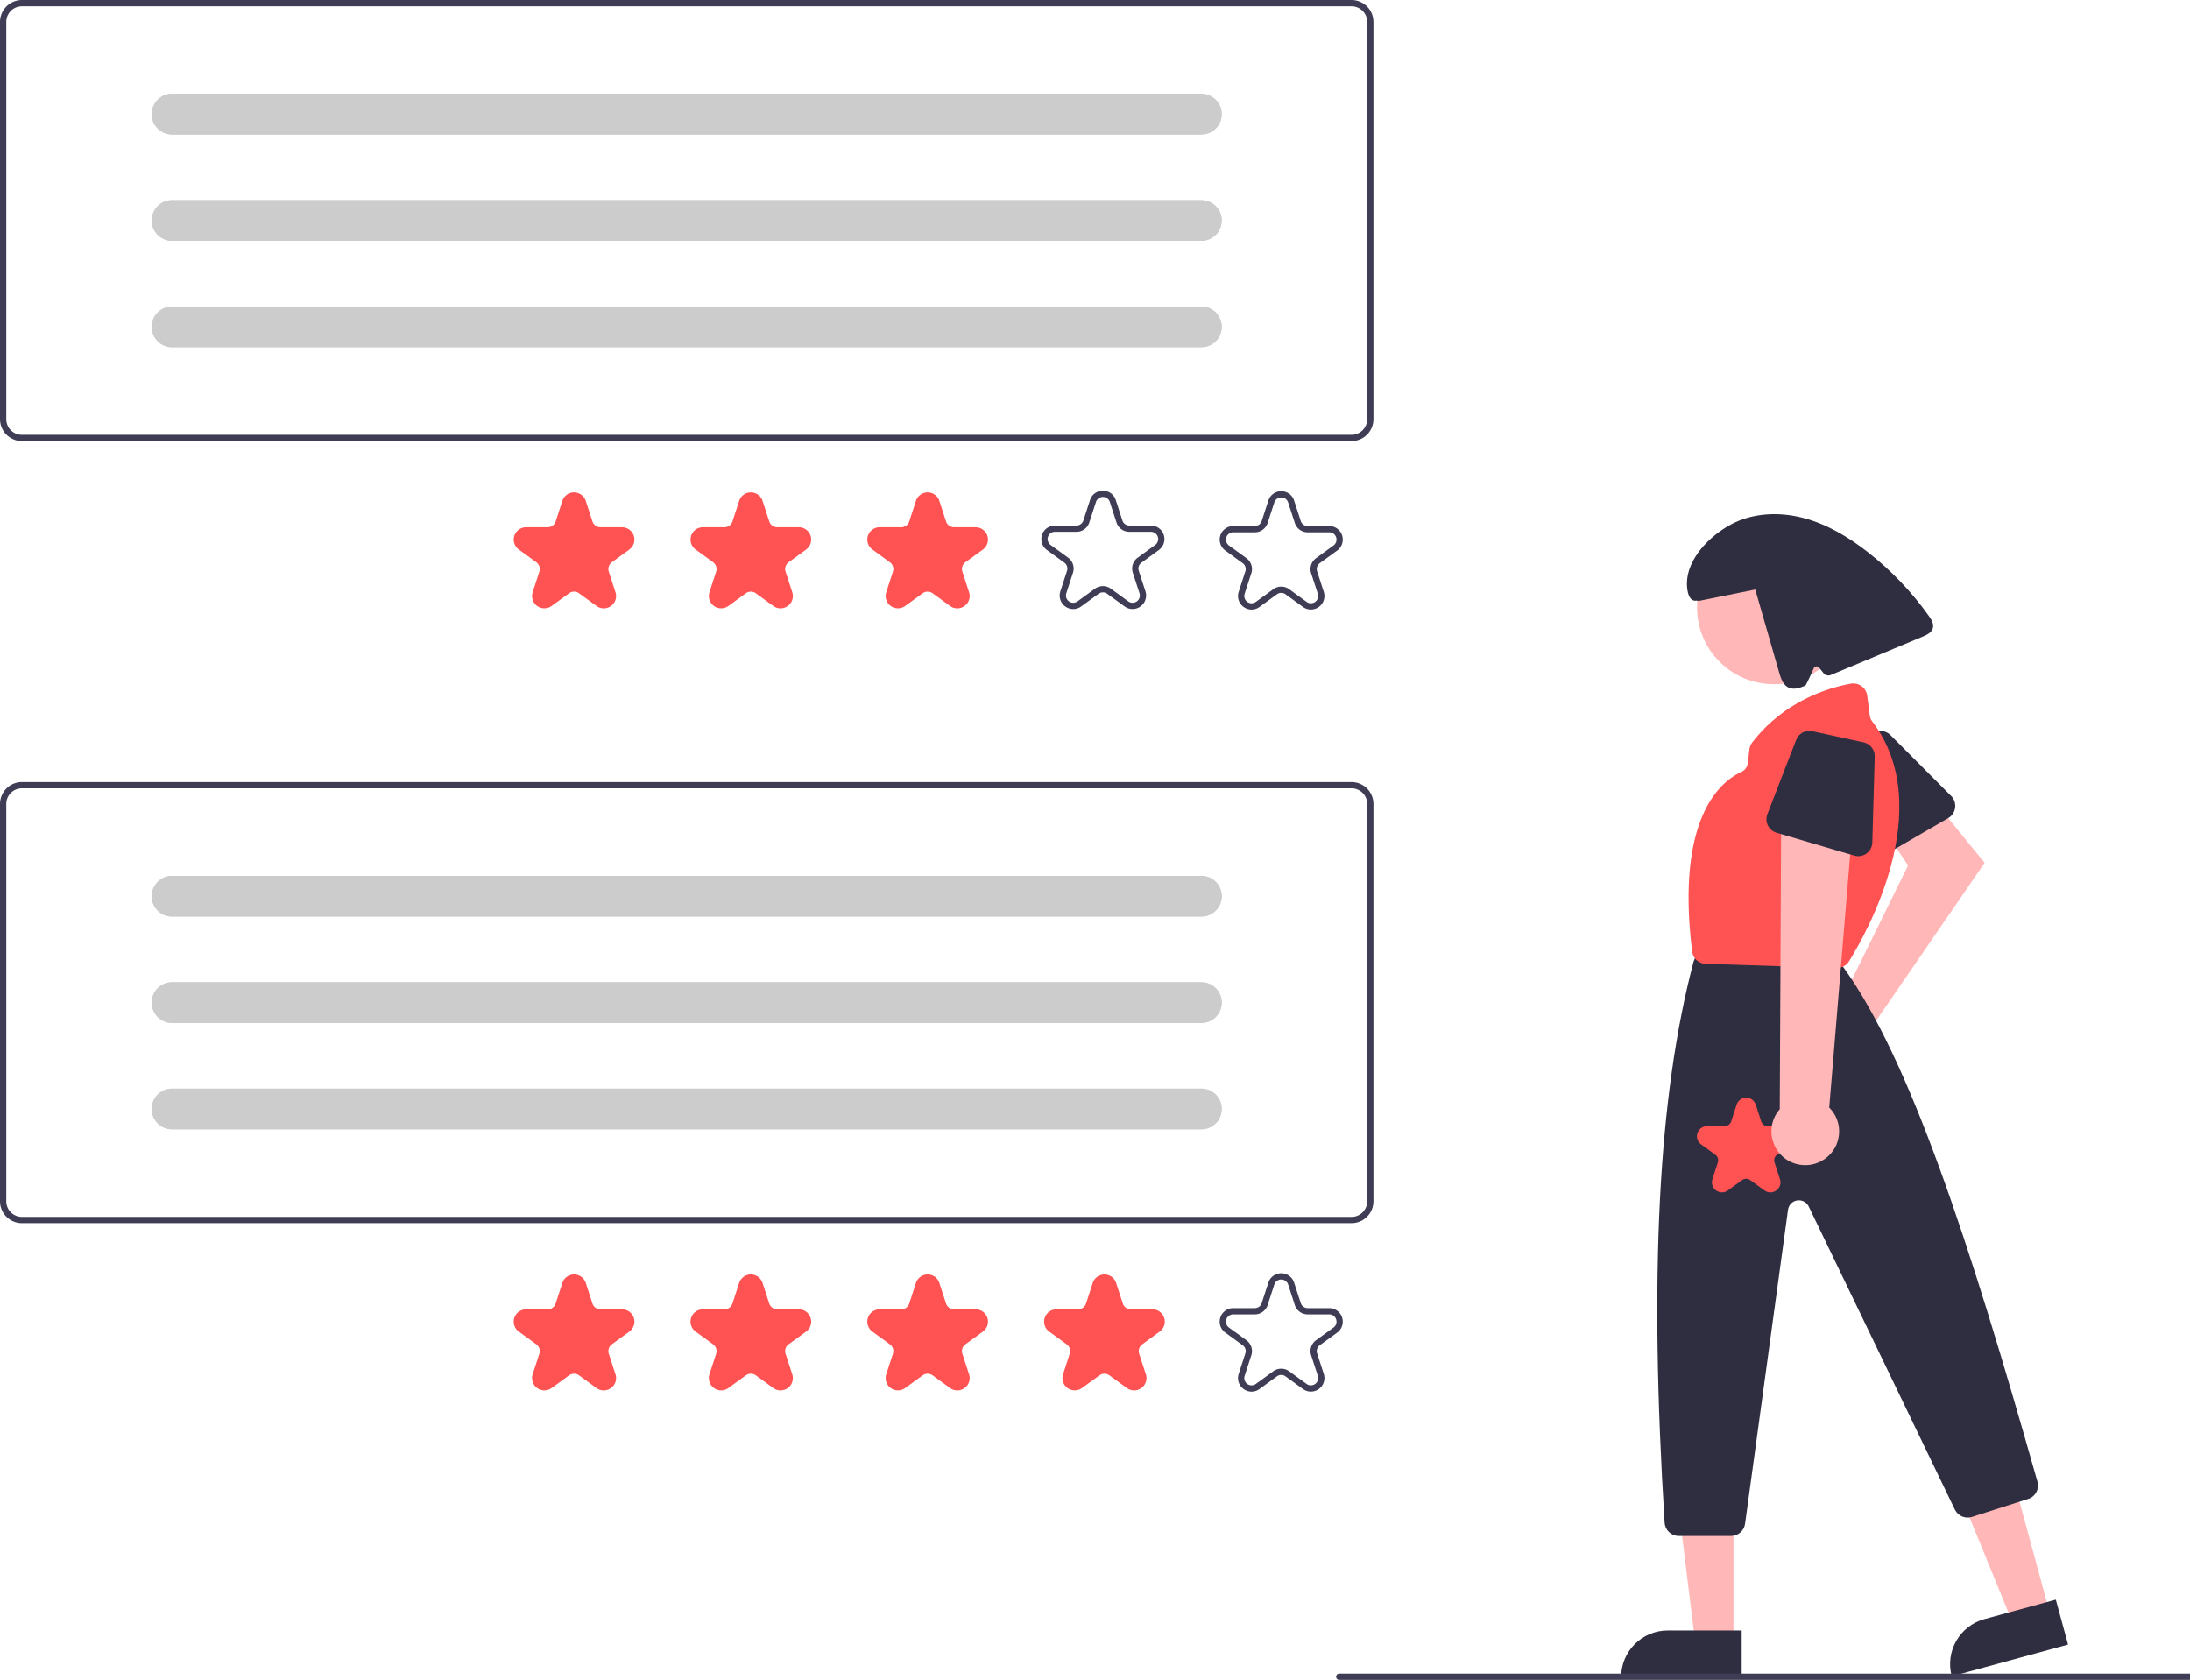
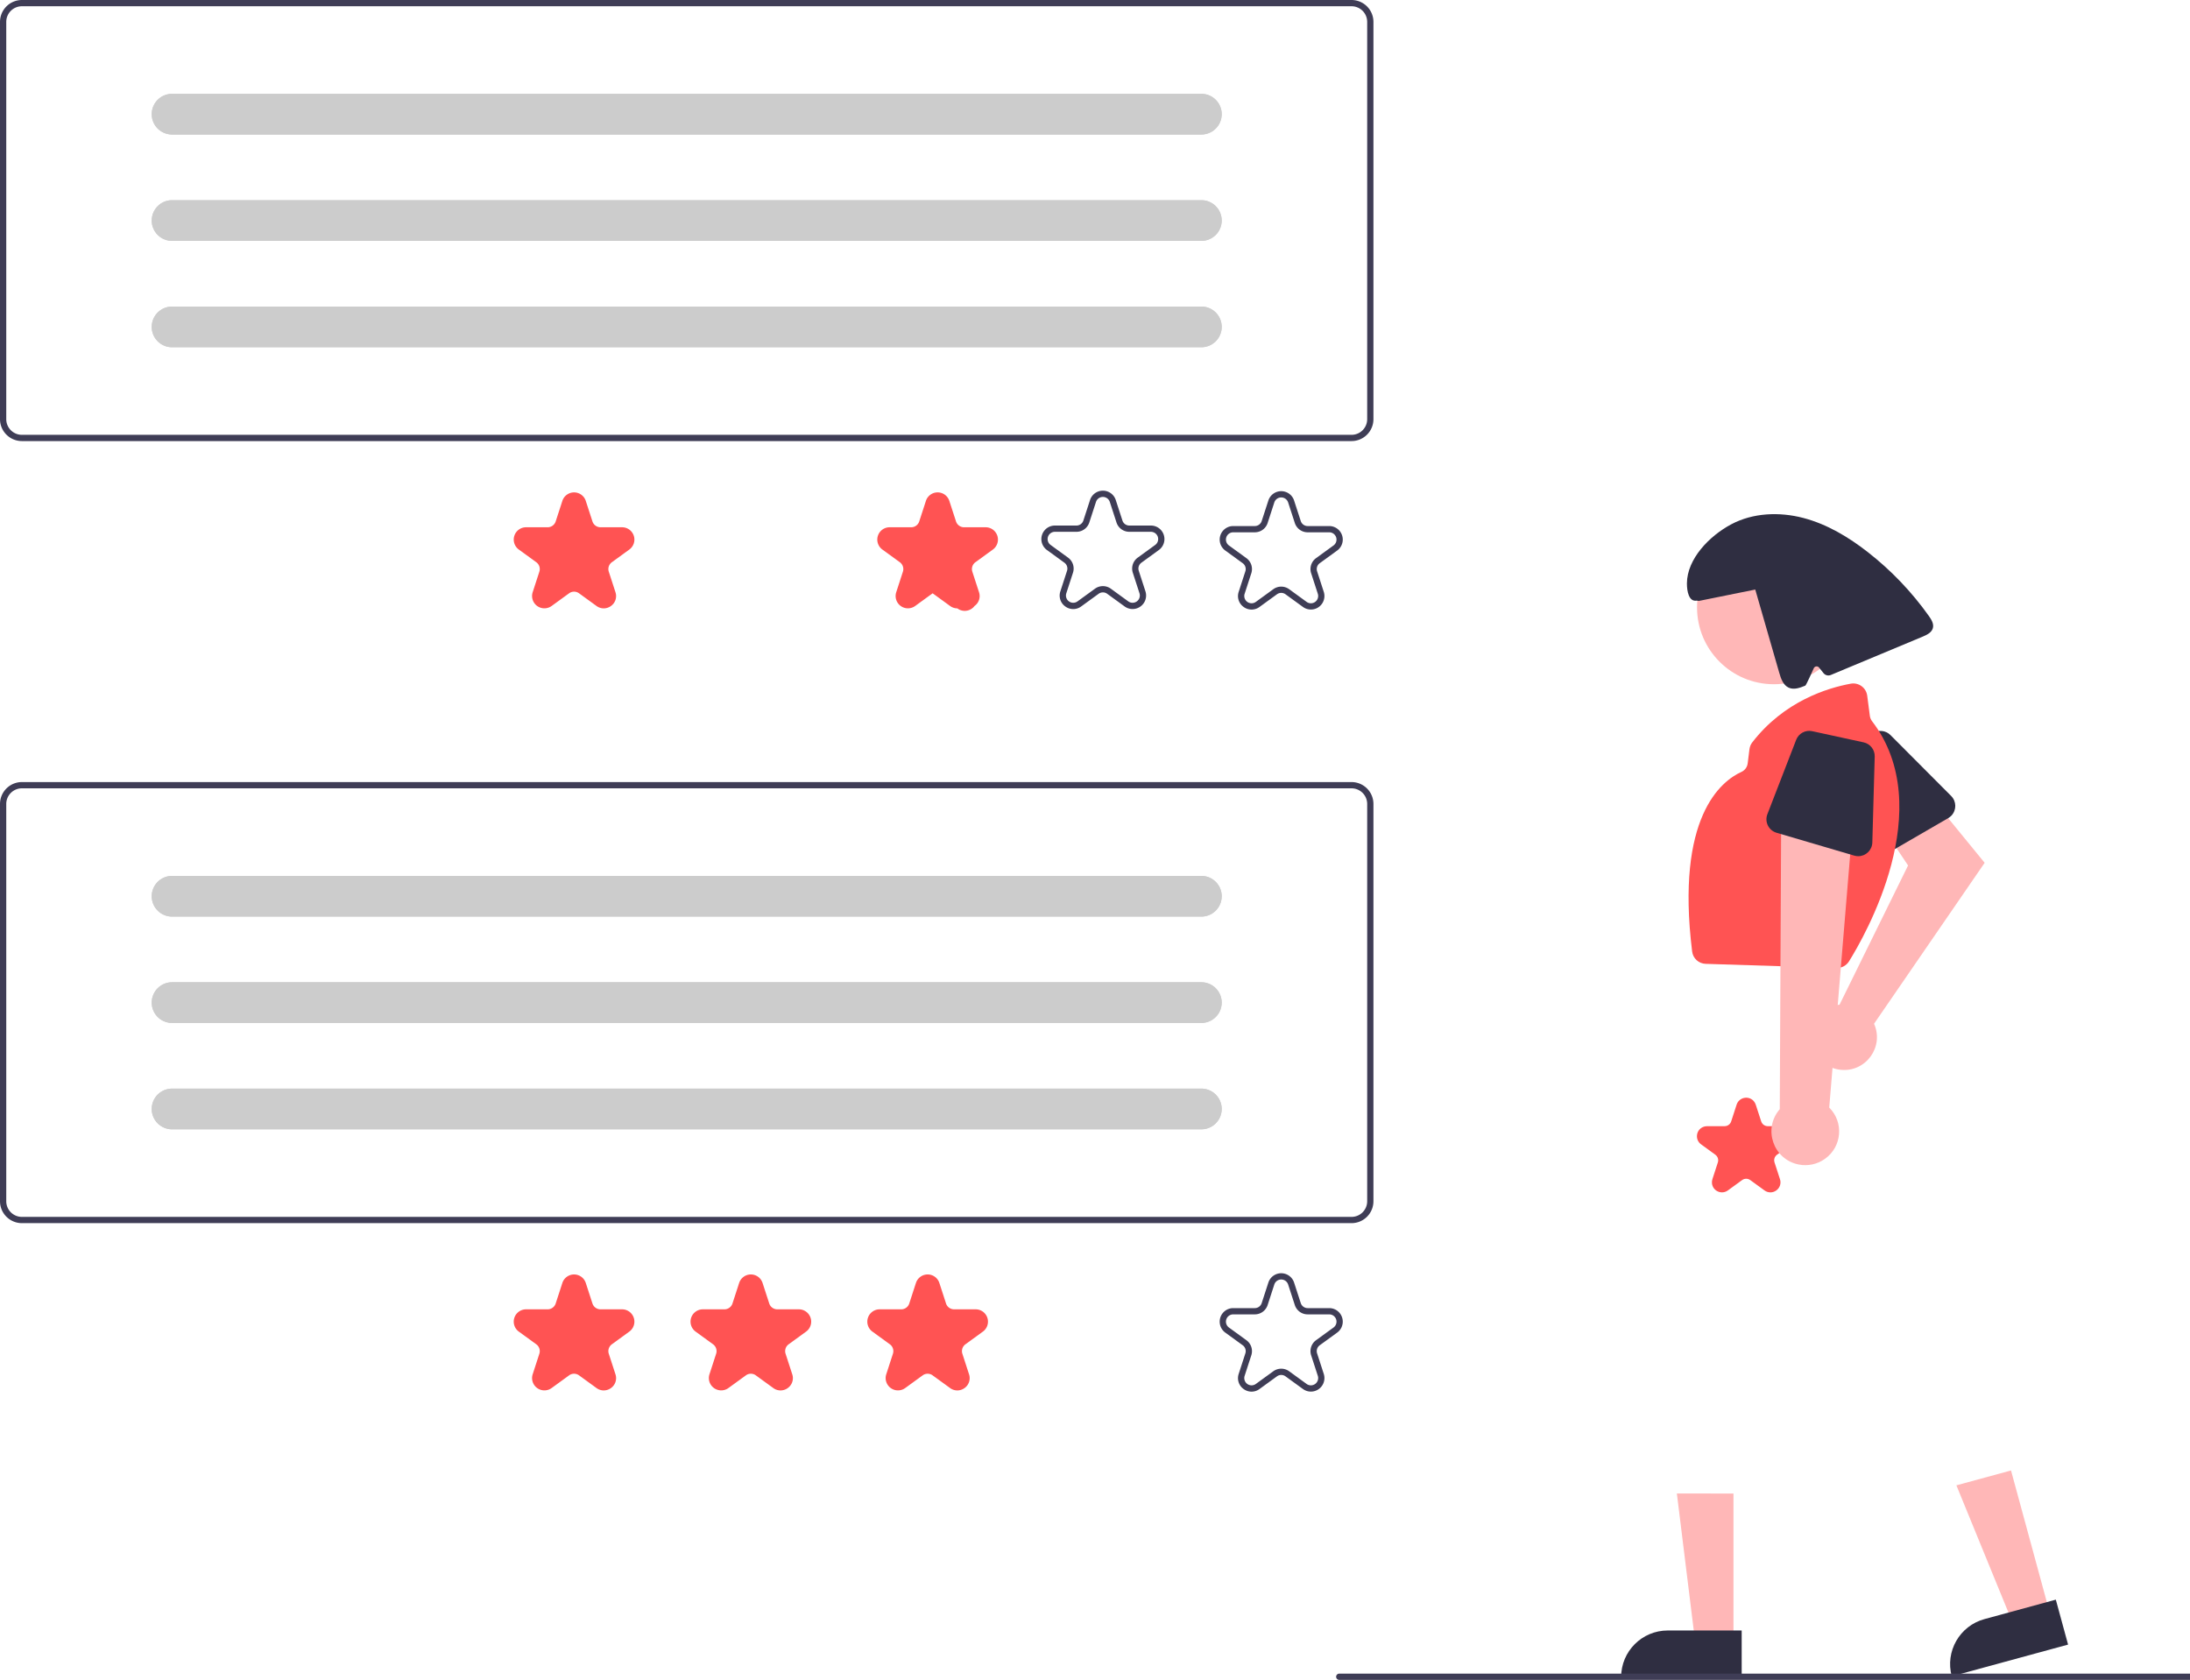
<svg xmlns="http://www.w3.org/2000/svg" data-name="Layer 1" width="700px" height="537" viewBox="0 0 700 537">
  <path d="M 586.364 321.503 C 586.894 321.345 587.436 321.229 587.985 321.157 L 609.884 276.66 L 603.198 266.637 L 617.005 254.57 L 634.363 275.811 L 599.012 327.259 C 602.309 334.635 596.385 342.814 588.348 341.981 C 580.311 341.149 576.19 331.928 580.93 325.385 C 582.27 323.534 584.178 322.171 586.364 321.503 L 586.364 321.503 Z" style="fill: rgb(255, 183, 183);" />
  <path d="M 623.747 260.718 C 623.448 261.032 623.106 261.302 622.731 261.519 L 600.325 274.508 C 598.047 275.829 595.127 274.92 594.001 272.54 L 583.103 249.517 C 582.145 247.515 582.799 245.112 584.641 243.872 L 598.53 234.424 C 600.319 233.208 602.72 233.436 604.248 234.968 L 623.661 254.449 C 625.378 256.173 625.416 258.948 623.747 260.718 L 623.747 260.718 Z" style="fill: rgb(47, 46, 65);" />
  <polygon points="655.207 515.689 643.377 518.908 625.332 474.811 642.792 470.06 655.207 515.689" style="fill: rgb(255, 183, 183);" />
  <path d="M 635.808 516.416 L 659.452 516.416 C 659.452 516.416 659.452 516.416 659.452 516.416 L 659.452 531.303 C 659.452 531.303 659.452 531.303 659.452 531.303 L 620.921 531.303 C 620.921 531.303 620.921 531.303 620.921 531.303 C 620.921 523.082 627.586 516.416 635.808 516.416 Z" fill="#2f2e41" transform="matrix(0.965, -0.263, 0.263, 0.965, -115.076, 186.449)" />
  <polygon points="554.076 524.716 541.817 524.715 535.984 477.427 554.078 477.428 554.076 524.716" style="fill: rgb(255, 183, 183);" />
  <path d="M 533.059 521.212 L 556.703 521.212 C 556.703 521.212 556.703 521.212 556.703 521.212 L 556.703 536.099 C 556.703 536.099 556.703 536.099 556.703 536.099 L 518.172 536.099 C 518.172 536.099 518.172 536.099 518.172 536.099 C 518.172 527.877 524.837 521.212 533.059 521.212 Z" fill="#2f2e41" />
  <circle cx="566.993" cy="194.165" r="24.561" style="fill: rgb(255, 183, 183);" />
-   <path d="M 553.325 491 L 536.572 491 C 534.195 490.996 532.229 489.149 532.076 486.777 C 527.084 407.416 530.004 350.488 541.266 307.624 C 541.315 307.437 541.376 307.252 541.448 307.072 L 542.345 304.829 C 543.024 303.117 544.682 301.994 546.524 302 L 580.976 302 C 582.29 301.999 583.538 302.573 584.392 303.571 L 589.072 309.031 C 589.163 309.138 589.249 309.246 589.331 309.36 C 610.432 338.786 629.342 396.314 651.243 473.639 C 651.916 475.976 650.603 478.423 648.285 479.155 L 630.28 484.917 C 628.144 485.59 625.837 484.598 624.855 482.585 L 578.132 385.678 C 576.961 383.251 573.603 383.002 572.086 385.229 C 571.782 385.676 571.585 386.188 571.512 386.724 L 557.784 487.109 C 557.472 489.335 555.572 490.993 553.325 491 Z" fill="#2f2e41" />
  <path d="M 587.183 309.431 C 587.136 309.431 587.089 309.43 587.042 309.429 L 545.193 308.107 C 542.97 308.045 541.127 306.362 540.865 304.153 C 535.56 261.212 550.109 249.708 556.61 246.756 C 557.715 246.257 558.479 245.216 558.623 244.013 L 559.185 239.512 C 559.281 238.717 559.588 237.962 560.074 237.326 C 570.268 224.121 584.187 219.893 591.577 218.548 C 594.106 218.093 596.501 219.849 596.828 222.397 L 597.671 228.86 C 597.757 229.477 598.003 230.06 598.384 230.552 C 619.643 258.344 595.96 299.379 590.996 307.322 C 590.172 308.633 588.732 309.429 587.183 309.431 Z" style="fill: rgb(255, 83, 83);" />
  <path d="M 616.546 196.93 C 611.067 189.215 604.497 182.337 597.041 176.51 C 590.842 171.669 583.943 167.532 576.331 165.554 C 568.719 163.575 560.313 163.912 553.368 167.603 C 546.422 171.294 539.242 178.627 539.198 186.492 C 539.185 189.019 539.827 192.437 542.316 192 L 543.035 192.096 C 549.038 190.883 555.04 189.671 561.042 188.459 C 563.599 197.33 566.155 206.202 568.712 215.074 C 569.251 216.944 569.973 219.035 571.748 219.832 C 573.42 220.583 575.353 219.876 577.044 219.17 C 577.322 219.053 579.712 213.688 579.712 213.688 C 579.971 212.963 580.918 212.79 581.416 213.377 C 581.423 213.384 581.429 213.392 581.435 213.4 L 582.855 215.174 C 583.412 215.871 584.364 216.114 585.187 215.77 C 594.976 211.684 604.764 207.598 614.553 203.512 C 615.905 202.947 617.418 202.21 617.81 200.797 C 618.186 199.444 617.358 198.076 616.546 196.93 Z" fill="#2f2e41" />
  <path d="M 729.067 537 L 428.067 537 C 427.298 537 426.817 536.167 427.201 535.5 C 427.38 535.191 427.71 535 428.067 535 L 729.067 535 C 729.837 535 730.318 535.833 729.934 536.5 C 729.755 536.809 729.425 537 729.067 537 Z" fill="#3f3d56" />
  <path d="M 565.884 381.164 C 565.204 381.161 564.543 380.942 563.995 380.539 L 559.443 377.231 C 558.668 376.666 557.616 376.666 556.842 377.231 L 552.29 380.539 C 550.288 381.993 547.463 380.735 547.205 378.275 C 547.158 377.827 547.205 377.374 547.344 376.946 L 549.083 371.595 C 549.382 370.683 549.056 369.683 548.279 369.121 L 543.727 365.813 C 541.726 364.359 542.049 361.284 544.309 360.278 C 544.721 360.095 545.166 360 545.616 360 L 551.242 360 C 552.202 360.002 553.053 359.384 553.348 358.471 L 555.086 353.12 C 555.85 350.767 558.875 350.124 560.53 351.962 C 560.832 352.297 561.059 352.691 561.198 353.12 L 562.937 358.471 C 563.232 359.384 564.083 360.002 565.042 360 L 570.669 360 C 573.142 360 574.688 362.678 573.452 364.82 C 573.226 365.21 572.922 365.548 572.558 365.813 L 568.006 369.12 C 567.228 369.683 566.903 370.683 567.202 371.595 L 568.94 376.946 C 569.387 378.27 568.912 379.73 567.773 380.539 C 567.226 380.942 566.564 381.161 565.884 381.164 Z" fill="#ff5353" />
  <path d="M 583.28 370.466 C 588.755 366.626 589.429 358.77 584.686 354.054 L 592.46 260.182 L 569.316 263.366 L 568.875 354.571 C 563.415 360.841 566.791 370.671 574.951 372.264 C 577.856 372.832 580.867 372.182 583.28 370.466 Z" style="fill: rgb(255, 183, 183);" />
  <path d="M 593.972 273.699 C 593.538 273.699 593.107 273.637 592.691 273.514 L 567.845 266.206 C 565.319 265.463 563.968 262.72 564.919 260.265 L 574.114 236.511 C 574.906 234.437 577.099 233.258 579.266 233.739 L 595.681 237.308 C 597.795 237.768 599.282 239.667 599.223 241.829 L 598.46 269.321 C 598.391 271.753 596.405 273.691 593.972 273.699 L 593.972 273.699 Z" style="fill: rgb(47, 46, 65);" />
  <path d="M631.024,572.5H206.024a7.008,7.008,0,0,1-7-7v-127a7.008,7.008,0,0,1,7-7H631.024a7.008,7.008,0,0,1,7,7v127A7.008,7.008,0,0,1,631.024,572.5Zm-425-139a5.006,5.006,0,0,0-5,5v127a5.006,5.006,0,0,0,5,5H631.024a5.006,5.006,0,0,0,5-5v-127a5.006,5.006,0,0,0-5-5Z" transform="translate(-199.024 -181.5)" fill="#3f3d56" />
  <path d="M391.999,625.975a3.925,3.925,0,0,1-2.314-.766l-5.576-4.051a2.702,2.702,0,0,0-3.187,0l-5.576,4.051a3.937,3.937,0,0,1-6.058-4.401l2.13-6.555a2.705,2.705,0,0,0-.985-3.032l-5.576-4.051a3.936,3.936,0,0,1,2.314-7.121h6.893a2.705,2.705,0,0,0,2.579-1.873l2.13-6.555a3.937,3.937,0,0,1,7.488,0l2.13,6.555a2.705,2.705,0,0,0,2.579,1.873h6.893a3.937,3.937,0,0,1,2.314,7.121l-5.576,4.051a2.705,2.705,0,0,0-.985,3.032l2.13,6.555a3.877,3.877,0,0,1-1.43,4.401A3.924,3.924,0,0,1,391.999,625.975Z" transform="translate(-199.024 -181.5)" fill="#ff5353" />
  <path d="M448.507,625.975a3.925,3.925,0,0,1-2.314-.766l-5.576-4.051a2.702,2.702,0,0,0-3.187,0l-5.576,4.051a3.937,3.937,0,0,1-6.058-4.401l2.13-6.555a2.705,2.705,0,0,0-.985-3.032l-5.576-4.051a3.937,3.937,0,0,1,2.314-7.121h6.893a2.705,2.705,0,0,0,2.579-1.873l2.13-6.555a3.936,3.936,0,0,1,7.488,0l2.13,6.555a2.705,2.705,0,0,0,2.579,1.873h6.893a3.937,3.937,0,0,1,2.314,7.121l-5.576,4.051a2.705,2.705,0,0,0-.985,3.032l2.13,6.555a3.877,3.877,0,0,1-1.43,4.401A3.924,3.924,0,0,1,448.507,625.975Z" transform="translate(-199.024 -181.5)" fill="#ff5353" />
  <path d="M505.016,625.975a3.924,3.924,0,0,1-2.314-.766l-5.576-4.051a2.708,2.708,0,0,0-3.188,0l-5.576,4.051a3.936,3.936,0,0,1-6.058-4.401l2.13-6.555a2.705,2.705,0,0,0-.985-3.032l-5.576-4.051a3.937,3.937,0,0,1,2.314-7.121h6.893a2.705,2.705,0,0,0,2.579-1.873l2.13-6.555a3.936,3.936,0,0,1,7.488,0l2.13,6.555a2.705,2.705,0,0,0,2.579,1.873h6.893a3.937,3.937,0,0,1,2.314,7.121l-5.576,4.051a2.705,2.705,0,0,0-.985,3.032l2.13,6.555a3.878,3.878,0,0,1-1.43,4.401A3.925,3.925,0,0,1,505.016,625.975Z" transform="translate(-199.024 -181.5)" fill="#ff5353" />
-   <path d="M561.524,625.975a3.925,3.925,0,0,1-2.314-.766l-5.576-4.051a2.702,2.702,0,0,0-3.187,0L544.87,625.209a3.937,3.937,0,0,1-6.058-4.401l2.13-6.555a2.704,2.704,0,0,0-.985-3.032l-5.576-4.052a3.937,3.937,0,0,1,2.314-7.121h6.893a2.705,2.705,0,0,0,2.579-1.873l2.13-6.555a3.936,3.936,0,0,1,7.488,0l2.13,6.555a2.705,2.705,0,0,0,2.579,1.873h6.893a3.937,3.937,0,0,1,2.314,7.121l-5.576,4.051a2.705,2.705,0,0,0-.985,3.032l2.13,6.555A3.877,3.877,0,0,1,563.838,625.209,3.924,3.924,0,0,1,561.524,625.975Z" transform="translate(-199.024 -181.5)" fill="#ff5353" />
  <path d="M599.065,626.364a4.313,4.313,0,0,1-2.541-.841,4.261,4.261,0,0,1-1.571-4.835l2.13-6.555a2.319,2.319,0,0,0-.844-2.598l-5.577-4.052a4.324,4.324,0,0,1,2.542-7.822H600.096a2.318,2.318,0,0,0,2.21-1.606l2.13-6.555a4.324,4.324,0,0,1,8.225,0l2.13,6.555a2.318,2.318,0,0,0,2.21,1.606h6.893a4.324,4.324,0,0,1,2.542,7.822l-5.576,4.052a2.318,2.318,0,0,0-.844,2.598l2.13,6.555a4.324,4.324,0,0,1-6.654,4.834l-5.576-4.051a2.318,2.318,0,0,0-2.732,0l-5.576,4.051A4.31,4.31,0,0,1,599.065,626.364Zm9.484-7.339a4.315,4.315,0,0,1,2.541.828l5.576,4.051a2.324,2.324,0,0,0,3.576-2.598l-2.13-6.555a4.313,4.313,0,0,1,1.571-4.834l5.576-4.052a2.324,2.324,0,0,0-1.366-4.204h-6.893a4.313,4.313,0,0,1-4.112-2.988l-2.13-6.555a2.324,2.324,0,0,0-4.421,0l-2.13,6.555a4.312,4.312,0,0,1-4.112,2.988h-6.893a2.324,2.324,0,0,0-1.366,4.204l5.577,4.052a4.314,4.314,0,0,1,1.571,4.834l-2.13,6.555a2.324,2.324,0,0,0,3.576,2.598l5.577-4.051A4.317,4.317,0,0,1,608.549,619.025Z" transform="translate(-199.024 -181.5)" fill="#3f3d56" />
  <path d="M254.024,461.5a6.5,6.5,0,0,0,0,13h329a6.5,6.5,0,1,0,0-13Z" transform="translate(-199.024 -181.5)" fill="#ccc" />
  <path d="M254.024,495.5a6.5,6.5,0,0,0,0,13h329a6.5,6.5,0,1,0,0-13Z" transform="translate(-199.024 -181.5)" fill="#ccc" />
  <path d="M254.024,529.5a6.5,6.5,0,0,0,0,13h329a6.5,6.5,0,1,0,0-13Z" transform="translate(-199.024 -181.5)" fill="#ccc" />
  <path d="M254.024,461.5a6.5,6.5,0,0,0,0,13h329a6.5,6.5,0,1,0,0-13Z" transform="translate(-199.024 -181.5)" fill="#ccc" />
  <path d="M254.024,495.5a6.5,6.5,0,0,0,0,13h329a6.5,6.5,0,1,0,0-13Z" transform="translate(-199.024 -181.5)" fill="#ccc" />
  <path d="M254.024,529.5a6.5,6.5,0,0,0,0,13h329a6.5,6.5,0,1,0,0-13Z" transform="translate(-199.024 -181.5)" fill="#ccc" />
  <path d="M631.024,322.5H206.024a7.008,7.008,0,0,1-7-7v-127a7.008,7.008,0,0,1,7-7H631.024a7.008,7.008,0,0,1,7,7v127A7.008,7.008,0,0,1,631.024,322.5Zm-425-139a5.006,5.006,0,0,0-5,5v127a5.006,5.006,0,0,0,5,5H631.024a5.006,5.006,0,0,0,5-5v-127a5.006,5.006,0,0,0-5-5Z" transform="translate(-199.024 -181.5)" fill="#3f3d56" />
  <path d="M391.999,375.975a3.925,3.925,0,0,1-2.314-.766l-5.576-4.051a2.702,2.702,0,0,0-3.187,0l-5.576,4.051a3.937,3.937,0,0,1-6.058-4.401l2.13-6.555a2.705,2.705,0,0,0-.985-3.032l-5.576-4.051a3.936,3.936,0,0,1,2.314-7.121h6.893a2.705,2.705,0,0,0,2.579-1.873l2.13-6.555a3.937,3.937,0,0,1,7.488,0l2.13,6.555a2.705,2.705,0,0,0,2.579,1.873h6.893a3.937,3.937,0,0,1,2.314,7.121l-5.576,4.051a2.705,2.705,0,0,0-.985,3.032l2.13,6.555a3.877,3.877,0,0,1-1.43,4.401A3.924,3.924,0,0,1,391.999,375.975Z" transform="translate(-199.024 -181.5)" fill="#ff5353" />
-   <path d="M448.507,375.975a3.925,3.925,0,0,1-2.314-.766l-5.576-4.051a2.702,2.702,0,0,0-3.187,0l-5.576,4.051a3.937,3.937,0,0,1-6.058-4.401l2.13-6.555a2.705,2.705,0,0,0-.985-3.032l-5.576-4.051a3.937,3.937,0,0,1,2.314-7.121h6.893a2.705,2.705,0,0,0,2.579-1.873l2.13-6.555a3.936,3.936,0,0,1,7.488,0l2.13,6.555a2.705,2.705,0,0,0,2.579,1.873h6.893a3.937,3.937,0,0,1,2.314,7.121l-5.576,4.051a2.705,2.705,0,0,0-.985,3.032l2.13,6.555a3.877,3.877,0,0,1-1.43,4.401A3.924,3.924,0,0,1,448.507,375.975Z" transform="translate(-199.024 -181.5)" fill="#ff5353" />
-   <path d="M505.016,375.975a3.924,3.924,0,0,1-2.314-.766l-5.576-4.051a2.708,2.708,0,0,0-3.188,0l-5.576,4.051a3.936,3.936,0,0,1-6.058-4.401l2.13-6.555a2.705,2.705,0,0,0-.985-3.032l-5.576-4.051a3.937,3.937,0,0,1,2.314-7.121h6.893a2.705,2.705,0,0,0,2.579-1.873l2.13-6.555a3.936,3.936,0,0,1,7.488,0l2.13,6.555a2.705,2.705,0,0,0,2.579,1.873h6.893a3.937,3.937,0,0,1,2.314,7.121l-5.576,4.051a2.705,2.705,0,0,0-.985,3.032l2.13,6.555a3.878,3.878,0,0,1-1.43,4.401A3.925,3.925,0,0,1,505.016,375.975Z" transform="translate(-199.024 -181.5)" fill="#ff5353" />
+   <path d="M505.016,375.975a3.924,3.924,0,0,1-2.314-.766l-5.576-4.051l-5.576,4.051a3.936,3.936,0,0,1-6.058-4.401l2.13-6.555a2.705,2.705,0,0,0-.985-3.032l-5.576-4.051a3.937,3.937,0,0,1,2.314-7.121h6.893a2.705,2.705,0,0,0,2.579-1.873l2.13-6.555a3.936,3.936,0,0,1,7.488,0l2.13,6.555a2.705,2.705,0,0,0,2.579,1.873h6.893a3.937,3.937,0,0,1,2.314,7.121l-5.576,4.051a2.705,2.705,0,0,0-.985,3.032l2.13,6.555a3.878,3.878,0,0,1-1.43,4.401A3.925,3.925,0,0,1,505.016,375.975Z" transform="translate(-199.024 -181.5)" fill="#ff5353" />
  <path d="M599.065,376.364a4.313,4.313,0,0,1-2.541-.841,4.261,4.261,0,0,1-1.571-4.835l2.13-6.555a2.319,2.319,0,0,0-.844-2.598l-5.577-4.052a4.324,4.324,0,0,1,2.542-7.822H600.096a2.318,2.318,0,0,0,2.21-1.606l2.13-6.555a4.324,4.324,0,0,1,8.225,0l2.13,6.555a2.318,2.318,0,0,0,2.21,1.606h6.893a4.324,4.324,0,0,1,2.542,7.822l-5.576,4.052a2.318,2.318,0,0,0-.844,2.598l2.13,6.555a4.324,4.324,0,0,1-6.654,4.834l-5.576-4.051a2.318,2.318,0,0,0-2.732,0l-5.576,4.051A4.31,4.31,0,0,1,599.065,376.364Zm9.484-7.339a4.315,4.315,0,0,1,2.541.828l5.576,4.051a2.324,2.324,0,0,0,3.576-2.598l-2.13-6.555a4.313,4.313,0,0,1,1.571-4.834l5.576-4.052a2.324,2.324,0,0,0-1.366-4.204h-6.893a4.313,4.313,0,0,1-4.112-2.988l-2.13-6.555a2.324,2.324,0,0,0-4.421,0l-2.13,6.555a4.312,4.312,0,0,1-4.112,2.988h-6.893a2.324,2.324,0,0,0-1.366,4.204l5.577,4.052a4.314,4.314,0,0,1,1.571,4.834l-2.13,6.555a2.324,2.324,0,0,0,3.576,2.598l5.577-4.051A4.317,4.317,0,0,1,608.549,369.025Z" transform="translate(-199.024 -181.5)" fill="#3f3d56" />
  <path d="M542.065,376.203a4.313,4.313,0,0,1-2.541-.841,4.261,4.261,0,0,1-1.571-4.835l2.13-6.555a2.319,2.319,0,0,0-.844-2.598l-5.577-4.052A4.324,4.324,0,0,1,536.203,349.5H543.096a2.318,2.318,0,0,0,2.21-1.606l2.13-6.555a4.324,4.324,0,0,1,8.225,0l2.13,6.555a2.318,2.318,0,0,0,2.21,1.606h6.893a4.324,4.324,0,0,1,2.542,7.822l-5.576,4.052a2.318,2.318,0,0,0-.844,2.598l2.13,6.555a4.324,4.324,0,0,1-6.654,4.834l-5.576-4.051a2.318,2.318,0,0,0-2.732,0l-5.576,4.051A4.31,4.31,0,0,1,542.065,376.203Zm9.484-7.339a4.315,4.315,0,0,1,2.541.828l5.576,4.051a2.324,2.324,0,0,0,3.576-2.598l-2.13-6.555a4.313,4.313,0,0,1,1.571-4.834l5.576-4.052a2.324,2.324,0,0,0-1.366-4.204h-6.893a4.313,4.313,0,0,1-4.112-2.988l-2.13-6.555a2.324,2.324,0,0,0-4.421,0l-2.13,6.555A4.312,4.312,0,0,1,543.096,351.5h-6.893a2.324,2.324,0,0,0-1.366,4.204l5.577,4.052a4.314,4.314,0,0,1,1.571,4.834l-2.13,6.555a2.324,2.324,0,0,0,3.576,2.598l5.577-4.051A4.317,4.317,0,0,1,551.549,368.864Z" transform="translate(-199.024 -181.5)" fill="#3f3d56" />
  <path d="M254.024,211.5a6.5,6.5,0,0,0,0,13h329a6.5,6.5,0,0,0,0-13Z" transform="translate(-199.024 -181.5)" fill="#ccc" />
  <path d="M254.024,245.5a6.5,6.5,0,0,0,0,13h329a6.5,6.5,0,0,0,0-13Z" transform="translate(-199.024 -181.5)" fill="#ccc" />
  <path d="M254.024,279.5a6.5,6.5,0,0,0,0,13h329a6.5,6.5,0,0,0,0-13Z" transform="translate(-199.024 -181.5)" fill="#ccc" />
  <path d="M254.024,211.5a6.5,6.5,0,0,0,0,13h329a6.5,6.5,0,0,0,0-13Z" transform="translate(-199.024 -181.5)" fill="#ccc" />
  <path d="M254.024,245.5a6.5,6.5,0,0,0,0,13h329a6.5,6.5,0,0,0,0-13Z" transform="translate(-199.024 -181.5)" fill="#ccc" />
  <path d="M254.024,279.5a6.5,6.5,0,0,0,0,13h329a6.5,6.5,0,0,0,0-13Z" transform="translate(-199.024 -181.5)" fill="#ccc" />
</svg>